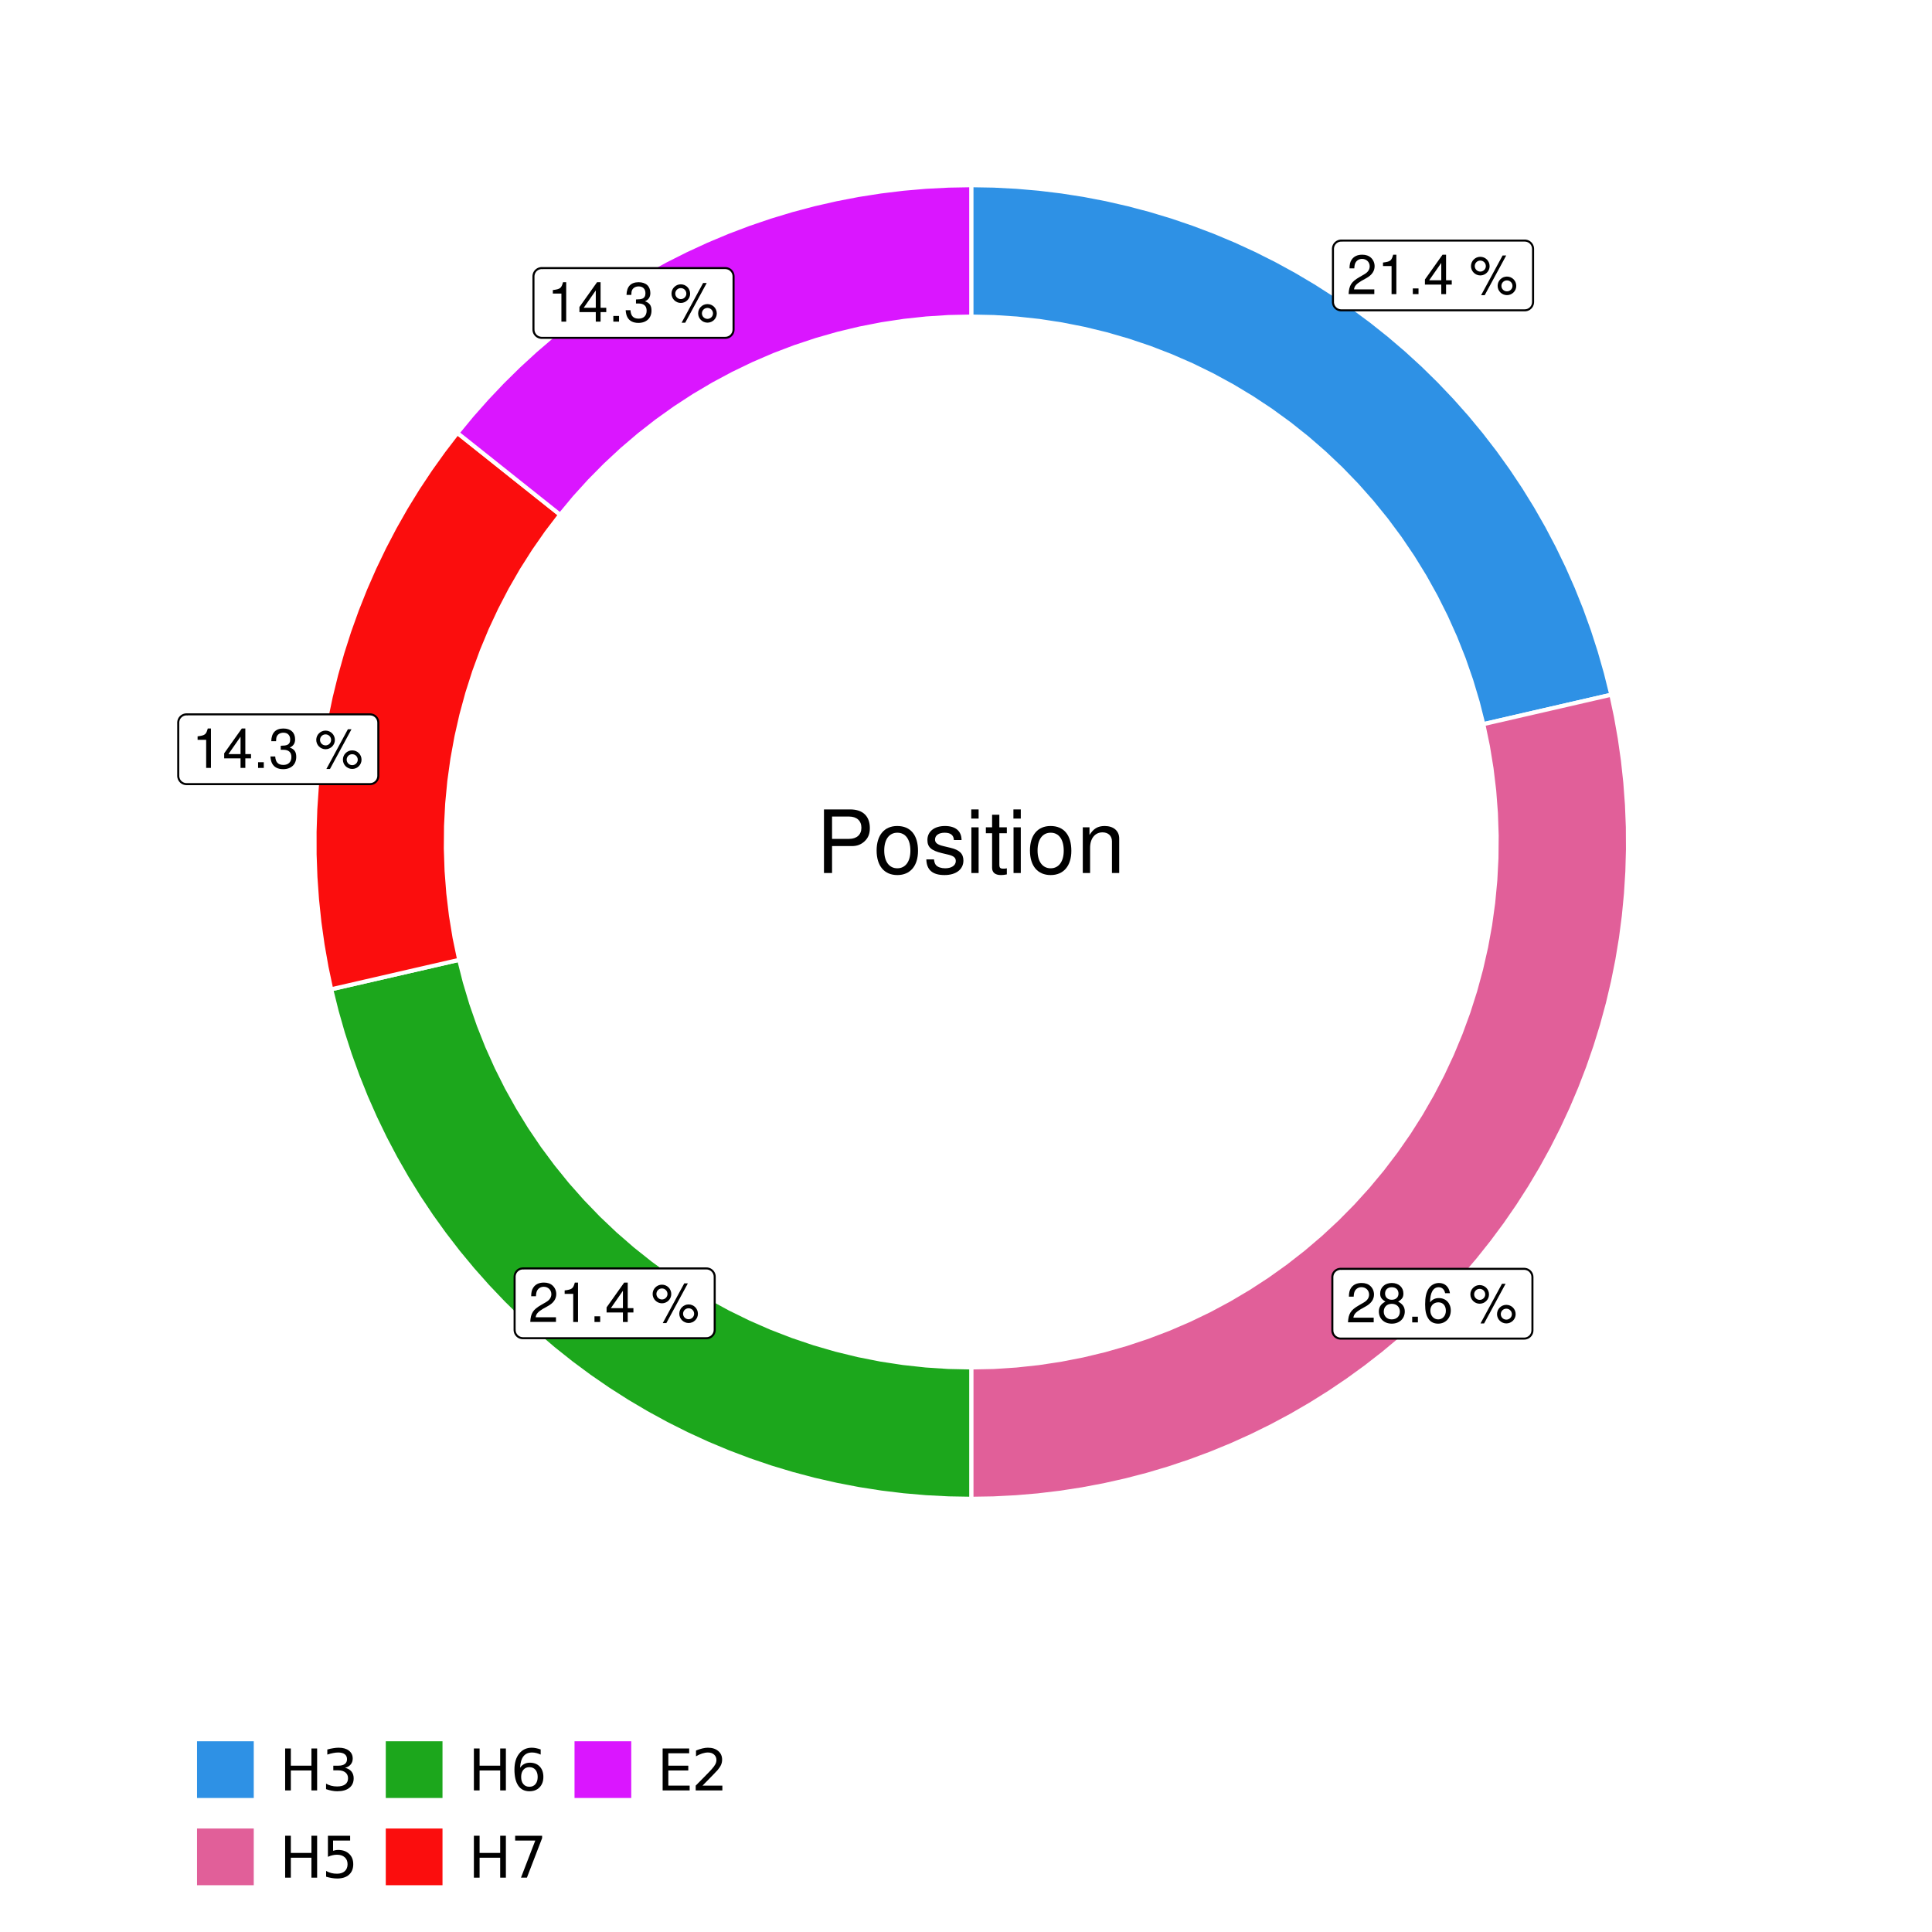
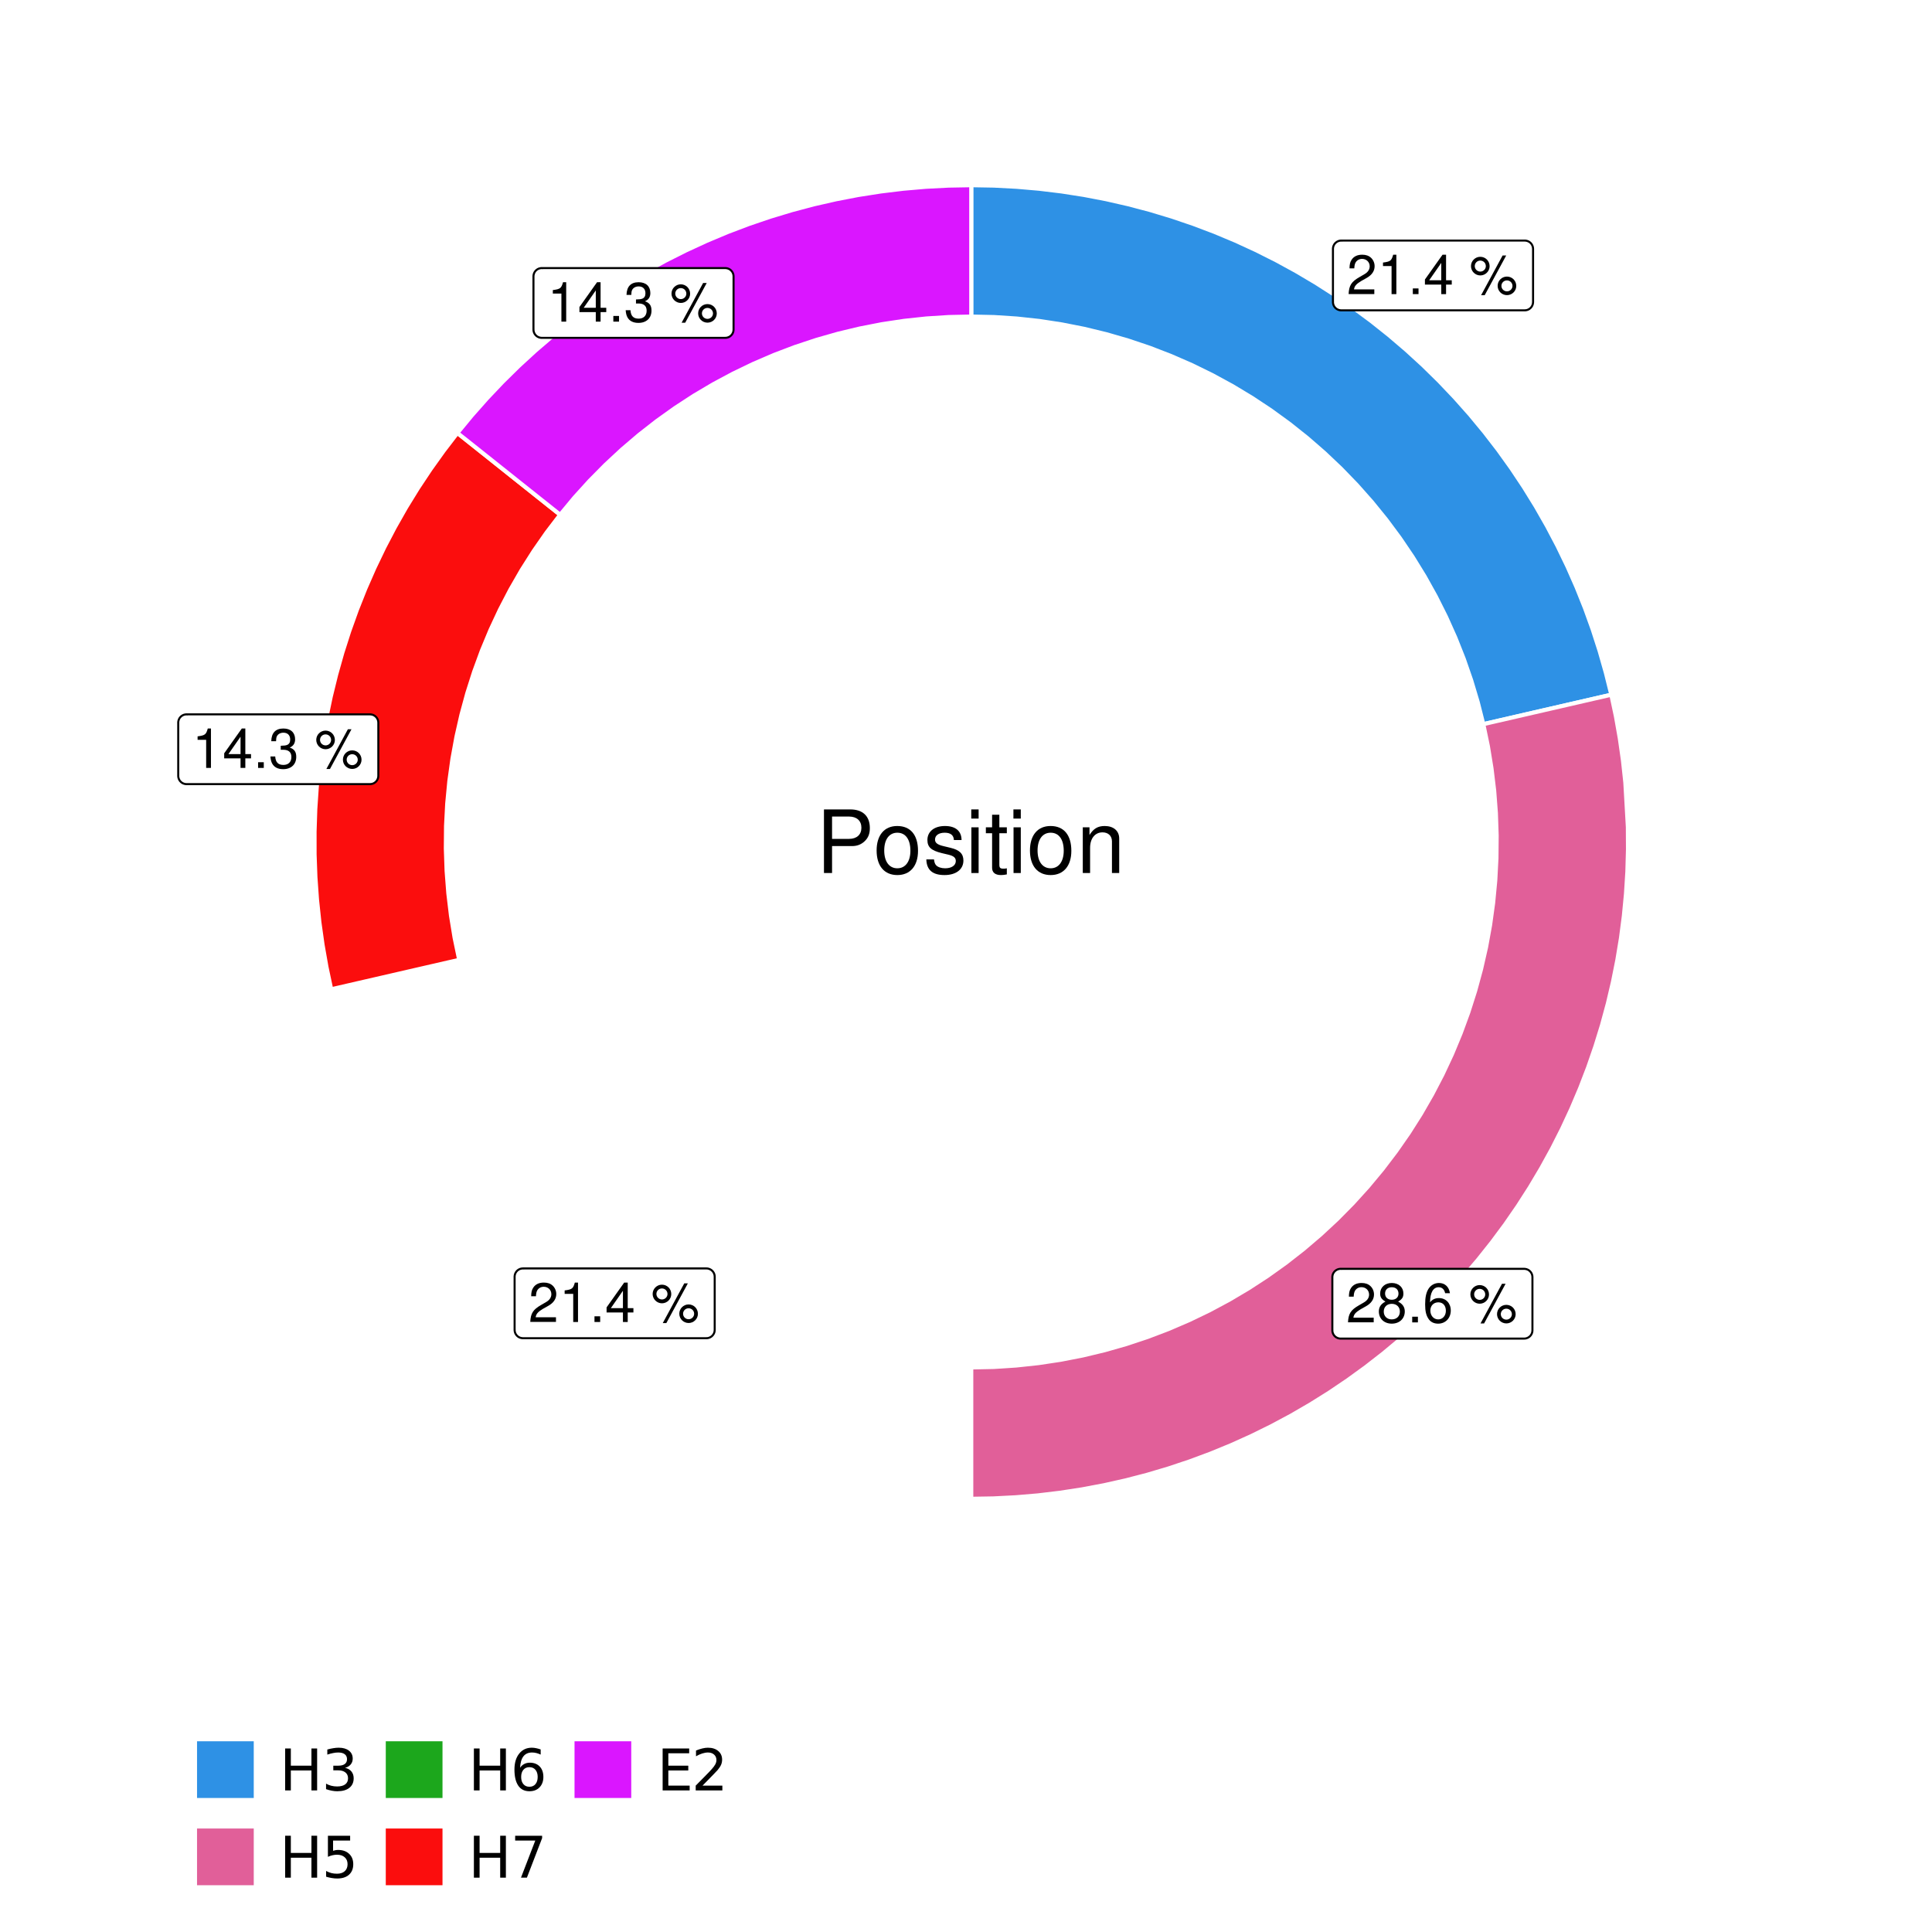
<svg xmlns="http://www.w3.org/2000/svg" xmlns:xlink="http://www.w3.org/1999/xlink" width="504pt" height="504pt" viewBox="0 0 504 504" version="1.1">
  <defs>
    <g>
      <symbol overflow="visible" id="glyph0-0">
        <path style="stroke:none;" d="" />
      </symbol>
      <symbol overflow="visible" id="glyph0-1">
        <path style="stroke:none;" d="M 7.188 -1.234 L 1.891 -1.234 C 2.016 -2.094 2.469 -2.625 3.719 -3.391 L 5.141 -4.188 C 6.547 -4.969 7.266 -6.016 7.266 -7.281 C 7.266 -8.141 6.922 -8.922 6.328 -9.484 C 5.734 -10.031 4.984 -10.281 4.031 -10.281 C 2.766 -10.281 1.812 -9.828 1.25 -8.938 C 0.891 -8.406 0.734 -7.766 0.719 -6.719 L 1.969 -6.719 C 2 -7.422 2.094 -7.828 2.266 -8.172 C 2.594 -8.797 3.234 -9.188 4 -9.188 C 5.141 -9.188 5.984 -8.359 5.984 -7.25 C 5.984 -6.422 5.516 -5.719 4.625 -5.203 L 3.312 -4.438 C 1.203 -3.234 0.594 -2.266 0.484 -0.016 L 7.188 -0.016 Z M 7.188 -1.234 " />
      </symbol>
      <symbol overflow="visible" id="glyph0-2">
        <path style="stroke:none;" d="M 3.688 -7.328 L 3.688 0 L 4.938 0 L 4.938 -10.281 L 4.109 -10.281 C 3.672 -8.703 3.391 -8.484 1.453 -8.234 L 1.453 -7.328 Z M 3.688 -7.328 " />
      </symbol>
      <symbol overflow="visible" id="glyph0-3">
        <path style="stroke:none;" d="M 2.719 -1.484 L 1.234 -1.484 L 1.234 0 L 2.719 0 Z M 2.719 -1.484 " />
      </symbol>
      <symbol overflow="visible" id="glyph0-4">
        <path style="stroke:none;" d="M 4.656 -2.484 L 4.656 0 L 5.906 0 L 5.906 -2.484 L 7.391 -2.484 L 7.391 -3.609 L 5.906 -3.609 L 5.906 -10.281 L 4.984 -10.281 L 0.391 -3.812 L 0.391 -2.484 Z M 4.656 -3.609 L 1.5 -3.609 L 4.656 -8.141 Z M 4.656 -3.609 " />
      </symbol>
      <symbol overflow="visible" id="glyph0-5">
        <path style="stroke:none;" d="" />
      </symbol>
      <symbol overflow="visible" id="glyph0-6">
        <path style="stroke:none;" d="M 2.828 -9.734 C 1.5 -9.734 0.406 -8.641 0.406 -7.312 C 0.406 -5.969 1.5 -4.875 2.844 -4.875 C 4.172 -4.875 5.266 -5.969 5.266 -7.281 C 5.266 -8.656 4.188 -9.734 2.828 -9.734 Z M 2.828 -8.75 C 3.641 -8.75 4.281 -8.109 4.281 -7.297 C 4.281 -6.516 3.625 -5.875 2.844 -5.875 C 2.047 -5.875 1.391 -6.516 1.391 -7.312 C 1.391 -8.109 2.031 -8.75 2.828 -8.75 Z M 8.656 -10.078 L 3.047 0.281 L 3.984 0.281 L 9.594 -10.078 Z M 9.781 -4.578 C 8.453 -4.578 7.359 -3.5 7.359 -2.156 C 7.359 -0.812 8.453 0.266 9.797 0.266 C 11.125 0.266 12.219 -0.812 12.219 -2.141 C 12.219 -3.5 11.141 -4.578 9.781 -4.578 Z M 9.781 -3.578 C 10.594 -3.578 11.234 -2.938 11.234 -2.141 C 11.234 -1.359 10.578 -0.719 9.797 -0.719 C 8.984 -0.719 8.344 -1.359 8.344 -2.156 C 8.344 -2.938 8.984 -3.578 9.781 -3.578 Z M 9.781 -3.578 " />
      </symbol>
      <symbol overflow="visible" id="glyph0-7">
        <path style="stroke:none;" d="M 5.562 -5.422 C 6.609 -6.062 6.938 -6.562 6.938 -7.531 C 6.938 -9.156 5.703 -10.281 3.906 -10.281 C 2.141 -10.281 0.875 -9.156 0.875 -7.547 C 0.875 -6.562 1.203 -6.078 2.25 -5.422 C 1.094 -4.828 0.531 -4 0.531 -2.859 C 0.531 -0.984 1.906 0.328 3.906 0.328 C 5.906 0.328 7.297 -0.984 7.297 -2.859 C 7.297 -4 6.719 -4.828 5.562 -5.422 Z M 3.906 -9.172 C 4.984 -9.172 5.656 -8.531 5.656 -7.5 C 5.656 -6.547 4.969 -5.906 3.906 -5.906 C 2.844 -5.906 2.156 -6.547 2.156 -7.531 C 2.156 -8.531 2.844 -9.172 3.906 -9.172 Z M 3.906 -4.844 C 5.156 -4.844 6.016 -4.031 6.016 -2.828 C 6.016 -1.594 5.172 -0.781 3.875 -0.781 C 2.656 -0.781 1.812 -1.625 1.812 -2.812 C 1.812 -4.031 2.641 -4.844 3.906 -4.844 Z M 3.906 -4.844 " />
      </symbol>
      <symbol overflow="visible" id="glyph0-8">
        <path style="stroke:none;" d="M 7.078 -7.609 C 6.844 -9.281 5.766 -10.281 4.219 -10.281 C 3.109 -10.281 2.125 -9.734 1.516 -8.812 C 0.875 -7.812 0.609 -6.562 0.609 -4.688 C 0.609 -2.953 0.859 -1.859 1.469 -0.953 C 2 -0.109 2.891 0.328 4 0.328 C 5.922 0.328 7.297 -1.109 7.297 -3.109 C 7.297 -5 6.016 -6.344 4.203 -6.344 C 3.219 -6.344 2.438 -5.969 1.891 -5.219 C 1.906 -7.766 2.703 -9.172 4.141 -9.172 C 5.016 -9.172 5.625 -8.609 5.828 -7.609 Z M 4.047 -5.234 C 5.266 -5.234 6.016 -4.375 6.016 -3.016 C 6.016 -1.719 5.156 -0.781 4.016 -0.781 C 2.844 -0.781 1.969 -1.766 1.969 -3.078 C 1.969 -4.344 2.812 -5.234 4.047 -5.234 Z M 4.047 -5.234 " />
      </symbol>
      <symbol overflow="visible" id="glyph0-9">
        <path style="stroke:none;" d="M 3.141 -4.734 L 3.828 -4.734 C 5.188 -4.734 5.922 -4.094 5.922 -2.859 C 5.922 -1.562 5.141 -0.781 3.844 -0.781 C 2.453 -0.781 1.797 -1.484 1.703 -2.984 L 0.453 -2.984 C 0.516 -2.156 0.656 -1.625 0.891 -1.172 C 1.422 -0.172 2.406 0.328 3.781 0.328 C 5.859 0.328 7.188 -0.922 7.188 -2.875 C 7.188 -4.188 6.703 -4.891 5.484 -5.312 C 6.422 -5.703 6.891 -6.406 6.891 -7.453 C 6.891 -9.219 5.75 -10.281 3.828 -10.281 C 1.797 -10.281 0.719 -9.141 0.672 -6.969 L 1.922 -6.969 C 1.938 -7.594 1.984 -7.953 2.141 -8.266 C 2.438 -8.844 3.062 -9.188 3.844 -9.188 C 4.953 -9.188 5.609 -8.516 5.609 -7.406 C 5.609 -6.688 5.359 -6.234 4.812 -6 C 4.469 -5.859 4.016 -5.797 3.141 -5.781 Z M 3.141 -4.734 " />
      </symbol>
      <symbol overflow="visible" id="glyph1-0">
        <path style="stroke:none;" d="" />
      </symbol>
      <symbol overflow="visible" id="glyph1-1">
        <path style="stroke:none;" d="M 4.188 -7.031 L 9.406 -7.031 C 10.703 -7.031 11.719 -7.422 12.609 -8.219 C 13.609 -9.125 14.047 -10.203 14.047 -11.719 C 14.047 -14.844 12.203 -16.594 8.922 -16.594 L 2.078 -16.594 L 2.078 0 L 4.188 0 Z M 4.188 -8.906 L 4.188 -14.734 L 8.609 -14.734 C 10.625 -14.734 11.844 -13.641 11.844 -11.812 C 11.844 -10 10.625 -8.906 8.609 -8.906 Z M 4.188 -8.906 " />
      </symbol>
      <symbol overflow="visible" id="glyph1-2">
        <path style="stroke:none;" d="M 6.188 -12.266 C 2.828 -12.266 0.812 -9.875 0.812 -5.875 C 0.812 -1.844 2.828 0.531 6.219 0.531 C 9.578 0.531 11.609 -1.859 11.609 -5.781 C 11.609 -9.922 9.656 -12.266 6.188 -12.266 Z M 6.219 -10.516 C 8.359 -10.516 9.625 -8.766 9.625 -5.812 C 9.625 -2.984 8.312 -1.234 6.219 -1.234 C 4.094 -1.234 2.797 -2.984 2.797 -5.875 C 2.797 -8.766 4.094 -10.516 6.219 -10.516 Z M 6.219 -10.516 " />
      </symbol>
      <symbol overflow="visible" id="glyph1-3">
        <path style="stroke:none;" d="M 9.969 -8.609 C 9.953 -10.953 8.406 -12.266 5.641 -12.266 C 2.875 -12.266 1.062 -10.844 1.062 -8.625 C 1.062 -6.766 2.031 -5.875 4.844 -5.188 L 6.625 -4.766 C 7.938 -4.438 8.469 -3.969 8.469 -3.125 C 8.469 -1.984 7.359 -1.234 5.688 -1.234 C 4.672 -1.234 3.797 -1.531 3.328 -2.031 C 3.031 -2.375 2.891 -2.703 2.781 -3.547 L 0.781 -3.547 C 0.859 -0.797 2.406 0.531 5.531 0.531 C 8.531 0.531 10.453 -0.953 10.453 -3.25 C 10.453 -5.031 9.453 -6.016 7.078 -6.578 L 5.266 -7.016 C 3.703 -7.375 3.047 -7.875 3.047 -8.719 C 3.047 -9.828 4.031 -10.516 5.578 -10.516 C 7.109 -10.516 7.922 -9.859 7.969 -8.609 Z M 9.969 -8.609 " />
      </symbol>
      <symbol overflow="visible" id="glyph1-4">
        <path style="stroke:none;" d="M 3.422 -11.922 L 1.531 -11.922 L 1.531 0 L 3.422 0 Z M 3.422 -16.594 L 1.5 -16.594 L 1.5 -14.203 L 3.422 -14.203 Z M 3.422 -16.594 " />
      </symbol>
      <symbol overflow="visible" id="glyph1-5">
        <path style="stroke:none;" d="M 5.781 -11.922 L 3.828 -11.922 L 3.828 -15.203 L 1.938 -15.203 L 1.938 -11.922 L 0.312 -11.922 L 0.312 -10.375 L 1.938 -10.375 L 1.938 -1.359 C 1.938 -0.141 2.75 0.531 4.234 0.531 C 4.734 0.531 5.141 0.484 5.781 0.359 L 5.781 -1.234 C 5.516 -1.156 5.266 -1.141 4.875 -1.141 C 4.047 -1.141 3.828 -1.359 3.828 -2.203 L 3.828 -10.375 L 5.781 -10.375 Z M 5.781 -11.922 " />
      </symbol>
      <symbol overflow="visible" id="glyph1-6">
        <path style="stroke:none;" d="M 1.594 -11.922 L 1.594 0 L 3.5 0 L 3.5 -6.578 C 3.5 -9.016 4.781 -10.609 6.734 -10.609 C 8.234 -10.609 9.203 -9.703 9.203 -8.266 L 9.203 0 L 11.094 0 L 11.094 -9.016 C 11.094 -11 9.609 -12.266 7.312 -12.266 C 5.531 -12.266 4.391 -11.594 3.344 -9.922 L 3.344 -11.922 Z M 1.594 -11.922 " />
      </symbol>
      <symbol overflow="visible" id="glyph2-0">
        <path style="stroke:none;" d="M 0.75 2.656 L 0.75 -10.578 L 8.25 -10.578 L 8.25 2.656 Z M 1.594 1.812 L 7.406 1.812 L 7.406 -9.734 L 1.594 -9.734 Z M 1.594 1.812 " />
      </symbol>
      <symbol overflow="visible" id="glyph2-1">
        <path style="stroke:none;" d="M 1.469 -10.938 L 2.953 -10.938 L 2.953 -6.453 L 8.328 -6.453 L 8.328 -10.938 L 9.812 -10.938 L 9.812 0 L 8.328 0 L 8.328 -5.203 L 2.953 -5.203 L 2.953 0 L 1.469 0 Z M 1.469 -10.938 " />
      </symbol>
      <symbol overflow="visible" id="glyph2-2">
        <path style="stroke:none;" d="M 6.094 -5.891 C 6.801 -5.742 7.352 -5.43 7.75 -4.953 C 8.145 -4.473 8.344 -3.879 8.344 -3.172 C 8.344 -2.098 7.969 -1.266 7.219 -0.672 C 6.477 -0.078 5.426 0.219 4.062 0.219 C 3.602 0.219 3.129 0.172 2.641 0.078 C 2.16 -0.016 1.66 -0.148 1.141 -0.328 L 1.141 -1.766 C 1.555 -1.523 2.004 -1.344 2.484 -1.219 C 2.973 -1.094 3.484 -1.031 4.016 -1.031 C 4.941 -1.031 5.648 -1.211 6.141 -1.578 C 6.629 -1.941 6.875 -2.473 6.875 -3.172 C 6.875 -3.816 6.645 -4.32 6.188 -4.688 C 5.738 -5.051 5.113 -5.234 4.312 -5.234 L 3.031 -5.234 L 3.031 -6.453 L 4.359 -6.453 C 5.086 -6.453 5.645 -6.598 6.031 -6.891 C 6.414 -7.18 6.609 -7.598 6.609 -8.141 C 6.609 -8.703 6.41 -9.133 6.016 -9.438 C 5.617 -9.738 5.051 -9.891 4.312 -9.891 C 3.906 -9.891 3.469 -9.844 3 -9.75 C 2.539 -9.664 2.031 -9.531 1.469 -9.344 L 1.469 -10.672 C 2.031 -10.828 2.555 -10.941 3.047 -11.016 C 3.535 -11.098 4 -11.141 4.438 -11.141 C 5.562 -11.141 6.453 -10.883 7.109 -10.375 C 7.766 -9.863 8.094 -9.172 8.094 -8.297 C 8.094 -7.691 7.914 -7.18 7.562 -6.766 C 7.219 -6.348 6.727 -6.055 6.094 -5.891 Z M 6.094 -5.891 " />
      </symbol>
      <symbol overflow="visible" id="glyph2-3">
        <path style="stroke:none;" d="M 1.625 -10.938 L 7.422 -10.938 L 7.422 -9.688 L 2.969 -9.688 L 2.969 -7.016 C 3.188 -7.086 3.398 -7.141 3.609 -7.172 C 3.828 -7.211 4.047 -7.234 4.266 -7.234 C 5.484 -7.234 6.445 -6.895 7.156 -6.219 C 7.875 -5.551 8.234 -4.648 8.234 -3.516 C 8.234 -2.336 7.863 -1.422 7.125 -0.766 C 6.395 -0.109 5.363 0.219 4.031 0.219 C 3.57 0.219 3.102 0.176 2.625 0.094 C 2.156 0.02 1.664 -0.094 1.156 -0.25 L 1.156 -1.75 C 1.594 -1.508 2.047 -1.328 2.516 -1.203 C 2.984 -1.086 3.477 -1.031 4 -1.031 C 4.852 -1.031 5.523 -1.25 6.016 -1.688 C 6.504 -2.133 6.75 -2.742 6.75 -3.516 C 6.75 -4.273 6.504 -4.875 6.016 -5.312 C 5.523 -5.758 4.852 -5.984 4 -5.984 C 3.602 -5.984 3.207 -5.938 2.812 -5.844 C 2.426 -5.758 2.031 -5.625 1.625 -5.438 Z M 1.625 -10.938 " />
      </symbol>
      <symbol overflow="visible" id="glyph2-4">
        <path style="stroke:none;" d="M 4.953 -6.062 C 4.285 -6.062 3.758 -5.832 3.375 -5.375 C 2.988 -4.914 2.797 -4.297 2.797 -3.516 C 2.797 -2.723 2.988 -2.098 3.375 -1.641 C 3.758 -1.18 4.285 -0.953 4.953 -0.953 C 5.617 -0.953 6.145 -1.18 6.531 -1.641 C 6.914 -2.098 7.109 -2.723 7.109 -3.516 C 7.109 -4.297 6.914 -4.914 6.531 -5.375 C 6.145 -5.832 5.617 -6.062 4.953 -6.062 Z M 7.891 -10.688 L 7.891 -9.344 C 7.516 -9.52 7.141 -9.656 6.766 -9.75 C 6.391 -9.844 6.016 -9.891 5.641 -9.891 C 4.66 -9.891 3.91 -9.555 3.391 -8.891 C 2.879 -8.234 2.586 -7.238 2.516 -5.906 C 2.805 -6.332 3.164 -6.66 3.594 -6.891 C 4.031 -7.117 4.516 -7.234 5.047 -7.234 C 6.141 -7.234 7.004 -6.898 7.641 -6.234 C 8.273 -5.566 8.594 -4.66 8.594 -3.516 C 8.594 -2.391 8.258 -1.484 7.594 -0.797 C 6.938 -0.117 6.055 0.219 4.953 0.219 C 3.68 0.219 2.711 -0.266 2.047 -1.234 C 1.379 -2.211 1.047 -3.617 1.047 -5.453 C 1.047 -7.18 1.457 -8.562 2.281 -9.594 C 3.102 -10.625 4.203 -11.141 5.578 -11.141 C 5.953 -11.141 6.328 -11.098 6.703 -11.016 C 7.078 -10.941 7.473 -10.832 7.891 -10.688 Z M 7.891 -10.688 " />
      </symbol>
      <symbol overflow="visible" id="glyph2-5">
        <path style="stroke:none;" d="M 1.234 -10.938 L 8.266 -10.938 L 8.266 -10.312 L 4.297 0 L 2.75 0 L 6.484 -9.688 L 1.234 -9.688 Z M 1.234 -10.938 " />
      </symbol>
      <symbol overflow="visible" id="glyph2-6">
        <path style="stroke:none;" d="M 1.469 -10.938 L 8.391 -10.938 L 8.391 -9.688 L 2.953 -9.688 L 2.953 -6.453 L 8.156 -6.453 L 8.156 -5.203 L 2.953 -5.203 L 2.953 -1.25 L 8.516 -1.25 L 8.516 0 L 1.469 0 Z M 1.469 -10.938 " />
      </symbol>
      <symbol overflow="visible" id="glyph2-7">
        <path style="stroke:none;" d="M 2.875 -1.25 L 8.047 -1.25 L 8.047 0 L 1.094 0 L 1.094 -1.25 C 1.656 -1.82 2.422 -2.598 3.391 -3.578 C 4.359 -4.555 4.969 -5.191 5.219 -5.484 C 5.695 -6.016 6.031 -6.461 6.219 -6.828 C 6.406 -7.203 6.5 -7.566 6.5 -7.922 C 6.5 -8.504 6.297 -8.977 5.891 -9.344 C 5.484 -9.707 4.953 -9.891 4.297 -9.891 C 3.828 -9.891 3.332 -9.805 2.812 -9.641 C 2.301 -9.484 1.754 -9.238 1.172 -8.906 L 1.172 -10.406 C 1.766 -10.645 2.32 -10.828 2.844 -10.953 C 3.363 -11.078 3.836 -11.141 4.266 -11.141 C 5.398 -11.141 6.301 -10.852 6.969 -10.281 C 7.645 -9.719 7.984 -8.961 7.984 -8.016 C 7.984 -7.566 7.898 -7.141 7.734 -6.734 C 7.566 -6.328 7.258 -5.852 6.812 -5.312 C 6.688 -5.164 6.297 -4.754 5.641 -4.078 C 4.992 -3.398 4.07 -2.457 2.875 -1.25 Z M 2.875 -1.25 " />
      </symbol>
    </g>
    <clipPath id="clip1">
      <path d="M 30.98 0 L 473.023 0 L 473.023 504 L 30.98 504 Z M 30.98 0 " />
    </clipPath>
    <clipPath id="clip2">
      <path d="M 39.199 5.48 L 467.543 5.48 L 467.543 433.824 L 39.199 433.824 Z M 39.199 5.48 " />
    </clipPath>
  </defs>
  <g id="surface4">
-     <rect x="0" y="0" width="504" height="504" style="fill:rgb(100%,100%,100%);fill-opacity:1;stroke:none;" />
    <g clip-path="url(#clip1)" clip-rule="nonzero">
      <path style="fill-rule:nonzero;fill:rgb(100%,100%,100%);fill-opacity:1;stroke-width:1.067;stroke-linecap:round;stroke-linejoin:round;stroke:rgb(100%,100%,100%);stroke-opacity:1;stroke-miterlimit:10;" d="M 30.98 504 L 473.023 504 L 473.023 0 L 30.98 0 Z M 30.98 504 " />
    </g>
    <g clip-path="url(#clip2)" clip-rule="nonzero">
      <path style=" stroke:none;fill-rule:nonzero;fill:rgb(100%,100%,100%);fill-opacity:1;" d="M 39.199 433.824 L 467.543 433.824 L 467.543 5.48 L 39.199 5.48 Z M 39.199 433.824 " />
    </g>
    <path style="fill-rule:nonzero;fill:rgb(18.039%,56.863%,89.804%);fill-opacity:1;stroke-width:1.067;stroke-linecap:butt;stroke-linejoin:miter;stroke:rgb(100%,100%,100%);stroke-opacity:1;stroke-miterlimit:10;" d="M 386.949 188.91 L 393.629 187.375 L 400.305 185.836 L 406.984 184.301 L 413.664 182.762 L 420.344 181.227 L 418.918 175.492 L 417.297 169.812 L 415.484 164.191 L 413.477 158.637 L 411.277 153.152 L 408.891 147.75 L 406.32 142.434 L 403.566 137.207 L 400.637 132.078 L 397.531 127.055 L 394.254 122.141 L 390.809 117.34 L 387.199 112.664 L 383.434 108.113 L 379.508 103.699 L 375.438 99.418 L 371.223 95.281 L 366.863 91.293 L 362.371 87.457 L 357.75 83.777 L 353.004 80.262 L 348.141 76.91 L 343.164 73.727 L 338.082 70.719 L 332.898 67.887 L 327.617 65.238 L 322.25 62.77 L 316.801 60.488 L 311.277 58.398 L 305.688 56.496 L 300.031 54.789 L 294.32 53.281 L 288.562 51.965 L 282.762 50.852 L 276.926 49.941 L 271.059 49.23 L 265.176 48.723 L 259.277 48.414 L 253.371 48.312 L 253.371 82.582 L 259.312 82.711 L 265.246 83.098 L 271.156 83.738 L 277.031 84.641 L 282.863 85.793 L 288.641 87.195 L 294.352 88.852 L 299.984 90.75 L 305.527 92.895 L 310.977 95.273 L 316.316 97.891 L 321.535 100.734 L 326.629 103.801 L 331.582 107.086 L 336.391 110.582 L 341.039 114.285 L 345.527 118.188 L 349.84 122.277 L 353.973 126.551 L 357.914 131 L 361.66 135.617 L 365.203 140.395 L 368.531 145.316 L 371.648 150.379 L 374.539 155.574 L 377.203 160.887 L 379.637 166.312 L 381.832 171.84 L 383.781 177.453 L 385.488 183.148 Z M 386.949 188.91 " />
-     <path style="fill-rule:nonzero;fill:rgb(88.235%,37.255%,60%);fill-opacity:1;stroke-width:1.067;stroke-linecap:butt;stroke-linejoin:miter;stroke:rgb(100%,100%,100%);stroke-opacity:1;stroke-miterlimit:10;" d="M 253.371 356.723 L 253.371 390.988 L 259.18 390.891 L 264.98 390.594 L 270.77 390.105 L 276.535 389.414 L 282.277 388.531 L 287.984 387.457 L 293.652 386.188 L 299.277 384.727 L 304.848 383.074 L 310.355 381.234 L 315.801 379.211 L 321.172 377.004 L 326.469 374.613 L 331.68 372.047 L 336.801 369.305 L 341.824 366.391 L 346.75 363.309 L 351.566 360.059 L 356.27 356.648 L 360.855 353.082 L 365.316 349.363 L 369.648 345.492 L 373.848 341.48 L 377.906 337.324 L 381.824 333.035 L 385.594 328.617 L 389.211 324.07 L 392.676 319.406 L 395.977 314.625 L 399.113 309.738 L 402.082 304.746 L 404.883 299.656 L 407.508 294.473 L 409.957 289.203 L 412.223 283.855 L 414.309 278.434 L 416.207 272.945 L 417.922 267.395 L 419.445 261.789 L 420.777 256.137 L 421.918 250.438 L 422.867 244.707 L 423.617 238.949 L 424.172 233.164 L 424.535 227.367 L 424.695 221.562 L 424.664 215.75 L 424.434 209.949 L 424.004 204.152 L 423.383 198.379 L 422.562 192.629 L 421.551 186.906 L 420.344 181.227 L 413.664 182.762 L 406.984 184.301 L 400.305 185.836 L 393.629 187.375 L 386.949 188.91 L 388.141 194.652 L 389.086 200.441 L 389.785 206.262 L 390.23 212.109 L 390.43 217.969 L 390.375 223.836 L 390.07 229.691 L 389.516 235.527 L 388.715 241.336 L 387.664 247.105 L 386.363 252.824 L 384.824 258.484 L 383.043 264.07 L 381.023 269.574 L 378.773 274.992 L 376.289 280.305 L 373.582 285.504 L 370.656 290.586 L 367.516 295.539 L 364.164 300.352 L 360.613 305.016 L 356.863 309.527 L 352.926 313.871 L 348.805 318.043 L 344.508 322.035 L 340.043 325.84 L 335.422 329.449 L 330.652 332.859 L 325.738 336.059 L 320.695 339.047 L 315.523 341.82 L 310.242 344.367 L 304.855 346.684 L 299.375 348.77 L 293.812 350.621 L 288.172 352.23 L 282.469 353.598 L 276.715 354.719 L 270.914 355.594 L 265.086 356.219 L 259.234 356.598 Z M 253.371 356.723 " />
-     <path style="fill-rule:nonzero;fill:rgb(10.98%,65.49%,10.98%);fill-opacity:1;stroke-width:1.067;stroke-linecap:butt;stroke-linejoin:miter;stroke:rgb(100%,100%,100%);stroke-opacity:1;stroke-miterlimit:10;" d="M 119.793 250.391 L 113.113 251.93 L 106.434 253.465 L 99.754 255.004 L 93.074 256.539 L 86.398 258.078 L 87.82 263.809 L 89.441 269.492 L 91.258 275.113 L 93.266 280.668 L 95.461 286.148 L 97.848 291.555 L 100.418 296.871 L 103.172 302.098 L 106.105 307.227 L 109.211 312.25 L 112.488 317.164 L 115.934 321.961 L 119.539 326.641 L 123.309 331.188 L 127.23 335.605 L 131.301 339.883 L 135.52 344.02 L 139.875 348.008 L 144.367 351.844 L 148.988 355.523 L 153.734 359.043 L 158.598 362.395 L 163.574 365.574 L 168.66 368.582 L 173.844 371.414 L 179.121 374.066 L 184.488 376.535 L 189.938 378.816 L 195.461 380.906 L 201.055 382.809 L 206.711 384.512 L 212.418 386.023 L 218.18 387.336 L 223.98 388.449 L 229.816 389.363 L 235.68 390.074 L 241.566 390.582 L 247.465 390.887 L 253.371 390.988 L 253.371 356.723 L 247.426 356.594 L 241.496 356.207 L 235.586 355.562 L 229.707 354.664 L 223.875 353.512 L 218.098 352.105 L 212.391 350.453 L 206.758 348.551 L 201.211 346.41 L 195.762 344.027 L 190.426 341.414 L 185.203 338.57 L 180.113 335.504 L 175.156 332.219 L 170.352 328.719 L 165.699 325.016 L 161.211 321.117 L 156.898 317.027 L 152.77 312.75 L 148.824 308.301 L 145.082 303.684 L 141.539 298.91 L 138.207 293.988 L 135.094 288.922 L 132.199 283.73 L 129.535 278.414 L 127.102 272.988 L 124.91 267.465 L 122.957 261.852 L 121.25 256.156 Z M 119.793 250.391 " />
+     <path style="fill-rule:nonzero;fill:rgb(88.235%,37.255%,60%);fill-opacity:1;stroke-width:1.067;stroke-linecap:butt;stroke-linejoin:miter;stroke:rgb(100%,100%,100%);stroke-opacity:1;stroke-miterlimit:10;" d="M 253.371 356.723 L 253.371 390.988 L 259.18 390.891 L 264.98 390.594 L 270.77 390.105 L 276.535 389.414 L 282.277 388.531 L 287.984 387.457 L 293.652 386.188 L 299.277 384.727 L 304.848 383.074 L 310.355 381.234 L 315.801 379.211 L 321.172 377.004 L 326.469 374.613 L 331.68 372.047 L 336.801 369.305 L 341.824 366.391 L 346.75 363.309 L 351.566 360.059 L 356.27 356.648 L 360.855 353.082 L 365.316 349.363 L 369.648 345.492 L 373.848 341.48 L 377.906 337.324 L 381.824 333.035 L 385.594 328.617 L 389.211 324.07 L 392.676 319.406 L 395.977 314.625 L 399.113 309.738 L 402.082 304.746 L 404.883 299.656 L 407.508 294.473 L 409.957 289.203 L 412.223 283.855 L 414.309 278.434 L 416.207 272.945 L 417.922 267.395 L 419.445 261.789 L 420.777 256.137 L 421.918 250.438 L 422.867 244.707 L 423.617 238.949 L 424.172 233.164 L 424.535 227.367 L 424.695 221.562 L 424.664 215.75 L 424.004 204.152 L 423.383 198.379 L 422.562 192.629 L 421.551 186.906 L 420.344 181.227 L 413.664 182.762 L 406.984 184.301 L 400.305 185.836 L 393.629 187.375 L 386.949 188.91 L 388.141 194.652 L 389.086 200.441 L 389.785 206.262 L 390.23 212.109 L 390.43 217.969 L 390.375 223.836 L 390.07 229.691 L 389.516 235.527 L 388.715 241.336 L 387.664 247.105 L 386.363 252.824 L 384.824 258.484 L 383.043 264.07 L 381.023 269.574 L 378.773 274.992 L 376.289 280.305 L 373.582 285.504 L 370.656 290.586 L 367.516 295.539 L 364.164 300.352 L 360.613 305.016 L 356.863 309.527 L 352.926 313.871 L 348.805 318.043 L 344.508 322.035 L 340.043 325.84 L 335.422 329.449 L 330.652 332.859 L 325.738 336.059 L 320.695 339.047 L 315.523 341.82 L 310.242 344.367 L 304.855 346.684 L 299.375 348.77 L 293.812 350.621 L 288.172 352.23 L 282.469 353.598 L 276.715 354.719 L 270.914 355.594 L 265.086 356.219 L 259.234 356.598 Z M 253.371 356.723 " />
    <path style="fill-rule:nonzero;fill:rgb(98.431%,5.098%,5.098%);fill-opacity:1;stroke-width:1.067;stroke-linecap:butt;stroke-linejoin:miter;stroke:rgb(100%,100%,100%);stroke-opacity:1;stroke-miterlimit:10;" d="M 146.129 134.285 L 140.766 130.02 L 135.402 125.75 L 130.043 121.48 L 124.68 117.211 L 119.316 112.945 L 115.711 117.641 L 112.27 122.457 L 108.992 127.391 L 105.891 132.434 L 102.969 137.582 L 100.223 142.828 L 97.66 148.164 L 95.281 153.586 L 93.094 159.09 L 91.098 164.66 L 89.293 170.301 L 87.688 176 L 86.277 181.75 L 85.066 187.547 L 84.059 193.379 L 83.25 199.246 L 82.648 205.137 L 82.25 211.043 L 82.055 216.961 L 82.062 222.883 L 82.277 228.797 L 82.695 234.703 L 83.316 240.59 L 84.141 246.453 L 85.168 252.285 L 86.398 258.078 L 93.074 256.539 L 99.754 255.004 L 106.434 253.465 L 113.113 251.93 L 119.793 250.391 L 118.598 244.652 L 117.652 238.863 L 116.957 233.039 L 116.508 227.195 L 116.309 221.332 L 116.363 215.469 L 116.668 209.613 L 117.223 203.773 L 118.027 197.965 L 119.078 192.195 L 120.375 186.477 L 121.914 180.82 L 123.695 175.234 L 125.715 169.727 L 127.969 164.312 L 130.449 159 L 133.156 153.797 L 136.082 148.715 L 139.223 143.766 L 142.574 138.949 Z M 146.129 134.285 " />
    <path style="fill-rule:nonzero;fill:rgb(85.49%,8.627%,100%);fill-opacity:1;stroke-width:1.067;stroke-linecap:butt;stroke-linejoin:miter;stroke:rgb(100%,100%,100%);stroke-opacity:1;stroke-miterlimit:10;" d="M 253.371 82.582 L 253.371 48.312 L 247.449 48.418 L 241.539 48.723 L 235.637 49.234 L 229.762 49.949 L 223.91 50.863 L 218.098 51.984 L 212.324 53.301 L 206.602 54.82 L 200.938 56.535 L 195.332 58.441 L 189.797 60.543 L 184.336 62.836 L 178.961 65.316 L 173.672 67.977 L 168.48 70.82 L 163.387 73.844 L 158.402 77.039 L 153.531 80.406 L 148.781 83.938 L 144.156 87.633 L 139.66 91.484 L 135.297 95.492 L 131.078 99.645 L 127.008 103.941 L 123.082 108.375 L 119.316 112.945 L 124.68 117.211 L 130.043 121.48 L 135.402 125.75 L 140.766 130.02 L 146.129 134.285 L 149.875 129.777 L 153.816 125.434 L 157.938 121.262 L 162.234 117.27 L 166.695 113.465 L 171.316 109.855 L 176.086 106.445 L 181 103.242 L 186.047 100.254 L 191.215 97.484 L 196.496 94.938 L 201.883 92.617 L 207.363 90.531 L 212.93 88.684 L 218.566 87.074 L 224.27 85.707 L 230.027 84.582 L 235.824 83.707 L 241.656 83.082 L 247.508 82.707 Z M 253.371 82.582 " />
    <path style="fill-rule:nonzero;fill:rgb(100%,100%,100%);fill-opacity:1;stroke-width:0.533;stroke-linecap:round;stroke-linejoin:round;stroke:rgb(0%,0%,0%);stroke-opacity:1;stroke-miterlimit:10;" d="M 349.887 80.957 L 397.77 80.957 L 397.68 80.957 L 398.027 80.941 L 398.367 80.871 L 398.695 80.75 L 398.996 80.574 L 399.266 80.355 L 399.496 80.094 L 399.68 79.801 L 399.816 79.48 L 399.898 79.145 L 399.93 78.797 L 399.93 64.918 L 399.898 64.57 L 399.816 64.234 L 399.68 63.914 L 399.496 63.621 L 399.266 63.359 L 398.996 63.141 L 398.695 62.965 L 398.367 62.844 L 398.027 62.773 L 397.77 62.758 L 349.887 62.758 L 350.148 62.773 L 349.801 62.758 L 349.457 62.801 L 349.121 62.898 L 348.809 63.047 L 348.523 63.246 L 348.27 63.484 L 348.062 63.762 L 347.902 64.07 L 347.789 64.398 L 347.734 64.742 L 347.727 64.918 L 347.727 78.797 L 347.734 78.625 L 347.734 78.973 L 347.789 79.312 L 347.902 79.645 L 348.062 79.953 L 348.27 80.23 L 348.523 80.469 L 348.809 80.668 L 349.121 80.816 L 349.457 80.914 L 349.801 80.957 Z M 349.887 80.957 " />
    <g style="fill:rgb(0%,0%,0%);fill-opacity:1;">
      <use xlink:href="#glyph0-1" x="351.328" y="76.726" />
      <use xlink:href="#glyph0-2" x="359.328" y="76.726" />
      <use xlink:href="#glyph0-3" x="367.328" y="76.726" />
      <use xlink:href="#glyph0-4" x="371.328" y="76.726" />
      <use xlink:href="#glyph0-5" x="379.328" y="76.726" />
      <use xlink:href="#glyph0-6" x="383.328" y="76.726" />
    </g>
    <path style="fill-rule:nonzero;fill:rgb(100%,100%,100%);fill-opacity:1;stroke-width:0.533;stroke-linecap:round;stroke-linejoin:round;stroke:rgb(0%,0%,0%);stroke-opacity:1;stroke-miterlimit:10;" d="M 349.727 349.199 L 397.605 349.199 L 397.52 349.199 L 397.867 349.184 L 398.207 349.113 L 398.535 348.992 L 398.836 348.816 L 399.105 348.598 L 399.336 348.336 L 399.52 348.043 L 399.656 347.723 L 399.738 347.387 L 399.766 347.039 L 399.766 333.16 L 399.738 332.812 L 399.656 332.477 L 399.52 332.156 L 399.336 331.863 L 399.105 331.602 L 398.836 331.383 L 398.535 331.207 L 398.207 331.086 L 397.867 331.016 L 397.605 331 L 349.727 331 L 349.988 331.016 L 349.641 331 L 349.297 331.043 L 348.961 331.141 L 348.648 331.289 L 348.359 331.488 L 348.109 331.727 L 347.902 332.004 L 347.738 332.312 L 347.629 332.645 L 347.574 332.988 L 347.566 333.16 L 347.566 347.039 L 347.574 346.867 L 347.574 347.215 L 347.629 347.559 L 347.738 347.887 L 347.902 348.195 L 348.109 348.473 L 348.359 348.715 L 348.648 348.91 L 348.961 349.059 L 349.297 349.156 L 349.641 349.199 Z M 349.727 349.199 " />
    <g style="fill:rgb(0%,0%,0%);fill-opacity:1;">
      <use xlink:href="#glyph0-1" x="351.168" y="344.972" />
      <use xlink:href="#glyph0-7" x="359.168" y="344.972" />
      <use xlink:href="#glyph0-3" x="367.168" y="344.972" />
      <use xlink:href="#glyph0-8" x="371.168" y="344.972" />
      <use xlink:href="#glyph0-5" x="379.168" y="344.972" />
      <use xlink:href="#glyph0-6" x="383.168" y="344.972" />
    </g>
    <path style="fill-rule:nonzero;fill:rgb(100%,100%,100%);fill-opacity:1;stroke-width:0.533;stroke-linecap:round;stroke-linejoin:round;stroke:rgb(0%,0%,0%);stroke-opacity:1;stroke-miterlimit:10;" d="M 136.406 349.098 L 184.285 349.098 L 184.199 349.094 L 184.547 349.082 L 184.887 349.012 L 185.211 348.887 L 185.516 348.715 L 185.781 348.492 L 186.012 348.234 L 186.199 347.941 L 186.336 347.621 L 186.418 347.281 L 186.445 346.938 L 186.445 333.055 L 186.418 332.711 L 186.336 332.371 L 186.199 332.051 L 186.012 331.758 L 185.781 331.5 L 185.516 331.277 L 185.211 331.105 L 184.887 330.98 L 184.547 330.91 L 184.285 330.895 L 136.406 330.895 L 136.668 330.91 L 136.32 330.898 L 135.977 330.941 L 135.641 331.035 L 135.328 331.184 L 135.039 331.383 L 134.789 331.625 L 134.582 331.902 L 134.418 332.211 L 134.309 332.539 L 134.254 332.883 L 134.246 333.055 L 134.246 346.938 L 134.254 346.762 L 134.254 347.109 L 134.309 347.453 L 134.418 347.781 L 134.582 348.09 L 134.789 348.367 L 135.039 348.609 L 135.328 348.805 L 135.641 348.957 L 135.977 349.051 L 136.32 349.094 Z M 136.406 349.098 " />
    <g style="fill:rgb(0%,0%,0%);fill-opacity:1;">
      <use xlink:href="#glyph0-1" x="137.848" y="344.866" />
      <use xlink:href="#glyph0-2" x="145.848" y="344.866" />
      <use xlink:href="#glyph0-3" x="153.848" y="344.866" />
      <use xlink:href="#glyph0-4" x="157.848" y="344.866" />
      <use xlink:href="#glyph0-5" x="165.848" y="344.866" />
      <use xlink:href="#glyph0-6" x="169.848" y="344.866" />
    </g>
    <path style="fill-rule:nonzero;fill:rgb(100%,100%,100%);fill-opacity:1;stroke-width:0.533;stroke-linecap:round;stroke-linejoin:round;stroke:rgb(0%,0%,0%);stroke-opacity:1;stroke-miterlimit:10;" d="M 48.652 204.555 L 96.535 204.555 L 96.445 204.555 L 96.793 204.539 L 97.137 204.469 L 97.461 204.348 L 97.762 204.172 L 98.031 203.953 L 98.262 203.691 L 98.445 203.398 L 98.582 203.078 L 98.668 202.742 L 98.695 202.395 L 98.695 188.516 L 98.668 188.168 L 98.582 187.832 L 98.445 187.512 L 98.262 187.219 L 98.031 186.957 L 97.762 186.738 L 97.461 186.562 L 97.137 186.441 L 96.793 186.371 L 96.535 186.355 L 48.652 186.355 L 48.914 186.371 L 48.566 186.359 L 48.223 186.398 L 47.887 186.496 L 47.574 186.645 L 47.289 186.844 L 47.039 187.082 L 46.828 187.359 L 46.668 187.668 L 46.559 188 L 46.5 188.344 L 46.496 188.516 L 46.496 202.395 L 46.5 202.223 L 46.5 202.57 L 46.559 202.914 L 46.668 203.242 L 46.828 203.551 L 47.039 203.828 L 47.289 204.07 L 47.574 204.266 L 47.887 204.414 L 48.223 204.512 L 48.566 204.555 Z M 48.652 204.555 " />
    <g style="fill:rgb(0%,0%,0%);fill-opacity:1;">
      <use xlink:href="#glyph0-2" x="50.094" y="200.327" />
      <use xlink:href="#glyph0-4" x="58.094" y="200.327" />
      <use xlink:href="#glyph0-3" x="66.094" y="200.327" />
      <use xlink:href="#glyph0-9" x="70.094" y="200.327" />
      <use xlink:href="#glyph0-5" x="78.094" y="200.327" />
      <use xlink:href="#glyph0-6" x="82.094" y="200.327" />
    </g>
    <path style="fill-rule:nonzero;fill:rgb(100%,100%,100%);fill-opacity:1;stroke-width:0.533;stroke-linecap:round;stroke-linejoin:round;stroke:rgb(0%,0%,0%);stroke-opacity:1;stroke-miterlimit:10;" d="M 141.324 88.133 L 189.203 88.133 L 189.117 88.133 L 189.465 88.117 L 189.805 88.047 L 190.129 87.926 L 190.434 87.75 L 190.699 87.531 L 190.93 87.27 L 191.117 86.977 L 191.254 86.656 L 191.336 86.32 L 191.363 85.973 L 191.363 72.094 L 191.336 71.746 L 191.254 71.41 L 191.117 71.09 L 190.93 70.797 L 190.699 70.535 L 190.434 70.316 L 190.129 70.141 L 189.805 70.02 L 189.465 69.949 L 189.203 69.934 L 141.324 69.934 L 141.586 69.949 L 141.238 69.934 L 140.895 69.977 L 140.559 70.074 L 140.246 70.223 L 139.957 70.422 L 139.707 70.66 L 139.5 70.938 L 139.336 71.246 L 139.227 71.578 L 139.172 71.918 L 139.164 72.094 L 139.164 85.973 L 139.172 85.801 L 139.172 86.148 L 139.227 86.492 L 139.336 86.82 L 139.5 87.129 L 139.707 87.406 L 139.957 87.648 L 140.246 87.844 L 140.559 87.992 L 140.895 88.09 L 141.238 88.133 Z M 141.324 88.133 " />
    <g style="fill:rgb(0%,0%,0%);fill-opacity:1;">
      <use xlink:href="#glyph0-2" x="142.766" y="83.905" />
      <use xlink:href="#glyph0-4" x="150.766" y="83.905" />
      <use xlink:href="#glyph0-3" x="158.766" y="83.905" />
      <use xlink:href="#glyph0-9" x="162.766" y="83.905" />
      <use xlink:href="#glyph0-5" x="170.766" y="83.905" />
      <use xlink:href="#glyph0-6" x="174.766" y="83.905" />
    </g>
    <g style="fill:rgb(0%,0%,0%);fill-opacity:1;">
      <use xlink:href="#glyph1-1" x="212.871" y="227.746" />
      <use xlink:href="#glyph1-2" x="227.871" y="227.746" />
      <use xlink:href="#glyph1-3" x="240.871" y="227.746" />
      <use xlink:href="#glyph1-4" x="251.871" y="227.746" />
      <use xlink:href="#glyph1-5" x="256.871" y="227.746" />
      <use xlink:href="#glyph1-4" x="262.871" y="227.746" />
      <use xlink:href="#glyph1-2" x="267.871" y="227.746" />
      <use xlink:href="#glyph1-6" x="280.871" y="227.746" />
    </g>
    <path style=" stroke:none;fill-rule:nonzero;fill:rgb(100%,100%,100%);fill-opacity:1;" d="M 39.199 498.52 L 195.875 498.52 L 195.875 447.52 L 39.199 447.52 Z M 39.199 498.52 " />
-     <path style=" stroke:none;fill-rule:nonzero;fill:rgb(100%,100%,100%);fill-opacity:1;" d="M 50.156 470.281 L 67.438 470.281 L 67.438 453 L 50.156 453 Z M 50.156 470.281 " />
    <path style="fill-rule:nonzero;fill:rgb(18.039%,56.863%,89.804%);fill-opacity:1;stroke-width:1.067;stroke-linecap:butt;stroke-linejoin:miter;stroke:rgb(100%,100%,100%);stroke-opacity:1;stroke-miterlimit:10;" d="M 50.867 469.574 L 66.73 469.574 L 66.73 453.711 L 50.867 453.711 Z M 50.867 469.574 " />
    <path style=" stroke:none;fill-rule:nonzero;fill:rgb(100%,100%,100%);fill-opacity:1;" d="M 50.156 493.043 L 67.438 493.043 L 67.438 475.762 L 50.156 475.762 Z M 50.156 493.043 " />
    <path style="fill-rule:nonzero;fill:rgb(88.235%,37.255%,60%);fill-opacity:1;stroke-width:1.067;stroke-linecap:butt;stroke-linejoin:miter;stroke:rgb(100%,100%,100%);stroke-opacity:1;stroke-miterlimit:10;" d="M 50.867 492.332 L 66.73 492.332 L 66.73 476.469 L 50.867 476.469 Z M 50.867 492.332 " />
    <path style=" stroke:none;fill-rule:nonzero;fill:rgb(100%,100%,100%);fill-opacity:1;" d="M 99.395 470.281 L 116.676 470.281 L 116.676 453 L 99.395 453 Z M 99.395 470.281 " />
    <path style="fill-rule:nonzero;fill:rgb(10.98%,65.49%,10.98%);fill-opacity:1;stroke-width:1.067;stroke-linecap:butt;stroke-linejoin:miter;stroke:rgb(100%,100%,100%);stroke-opacity:1;stroke-miterlimit:10;" d="M 100.105 469.574 L 115.969 469.574 L 115.969 453.711 L 100.105 453.711 Z M 100.105 469.574 " />
    <path style=" stroke:none;fill-rule:nonzero;fill:rgb(100%,100%,100%);fill-opacity:1;" d="M 99.395 493.043 L 116.676 493.043 L 116.676 475.762 L 99.395 475.762 Z M 99.395 493.043 " />
    <path style="fill-rule:nonzero;fill:rgb(98.431%,5.098%,5.098%);fill-opacity:1;stroke-width:1.067;stroke-linecap:butt;stroke-linejoin:miter;stroke:rgb(100%,100%,100%);stroke-opacity:1;stroke-miterlimit:10;" d="M 100.105 492.332 L 115.969 492.332 L 115.969 476.469 L 100.105 476.469 Z M 100.105 492.332 " />
    <path style=" stroke:none;fill-rule:nonzero;fill:rgb(100%,100%,100%);fill-opacity:1;" d="M 148.633 470.281 L 165.914 470.281 L 165.914 453 L 148.633 453 Z M 148.633 470.281 " />
    <path style="fill-rule:nonzero;fill:rgb(85.49%,8.627%,100%);fill-opacity:1;stroke-width:1.067;stroke-linecap:butt;stroke-linejoin:miter;stroke:rgb(100%,100%,100%);stroke-opacity:1;stroke-miterlimit:10;" d="M 149.344 469.574 L 165.207 469.574 L 165.207 453.711 L 149.344 453.711 Z M 149.344 469.574 " />
    <g style="fill:rgb(0%,0%,0%);fill-opacity:1;">
      <use xlink:href="#glyph2-1" x="72.918" y="467.064" />
      <use xlink:href="#glyph2-2" x="83.918" y="467.064" />
    </g>
    <g style="fill:rgb(0%,0%,0%);fill-opacity:1;">
      <use xlink:href="#glyph2-1" x="72.918" y="489.826" />
      <use xlink:href="#glyph2-3" x="83.918" y="489.826" />
    </g>
    <g style="fill:rgb(0%,0%,0%);fill-opacity:1;">
      <use xlink:href="#glyph2-1" x="122.156" y="467.064" />
      <use xlink:href="#glyph2-4" x="133.156" y="467.064" />
    </g>
    <g style="fill:rgb(0%,0%,0%);fill-opacity:1;">
      <use xlink:href="#glyph2-1" x="122.156" y="489.826" />
      <use xlink:href="#glyph2-5" x="133.156" y="489.826" />
    </g>
    <g style="fill:rgb(0%,0%,0%);fill-opacity:1;">
      <use xlink:href="#glyph2-6" x="171.395" y="467.064" />
      <use xlink:href="#glyph2-7" x="180.395" y="467.064" />
    </g>
  </g>
</svg>